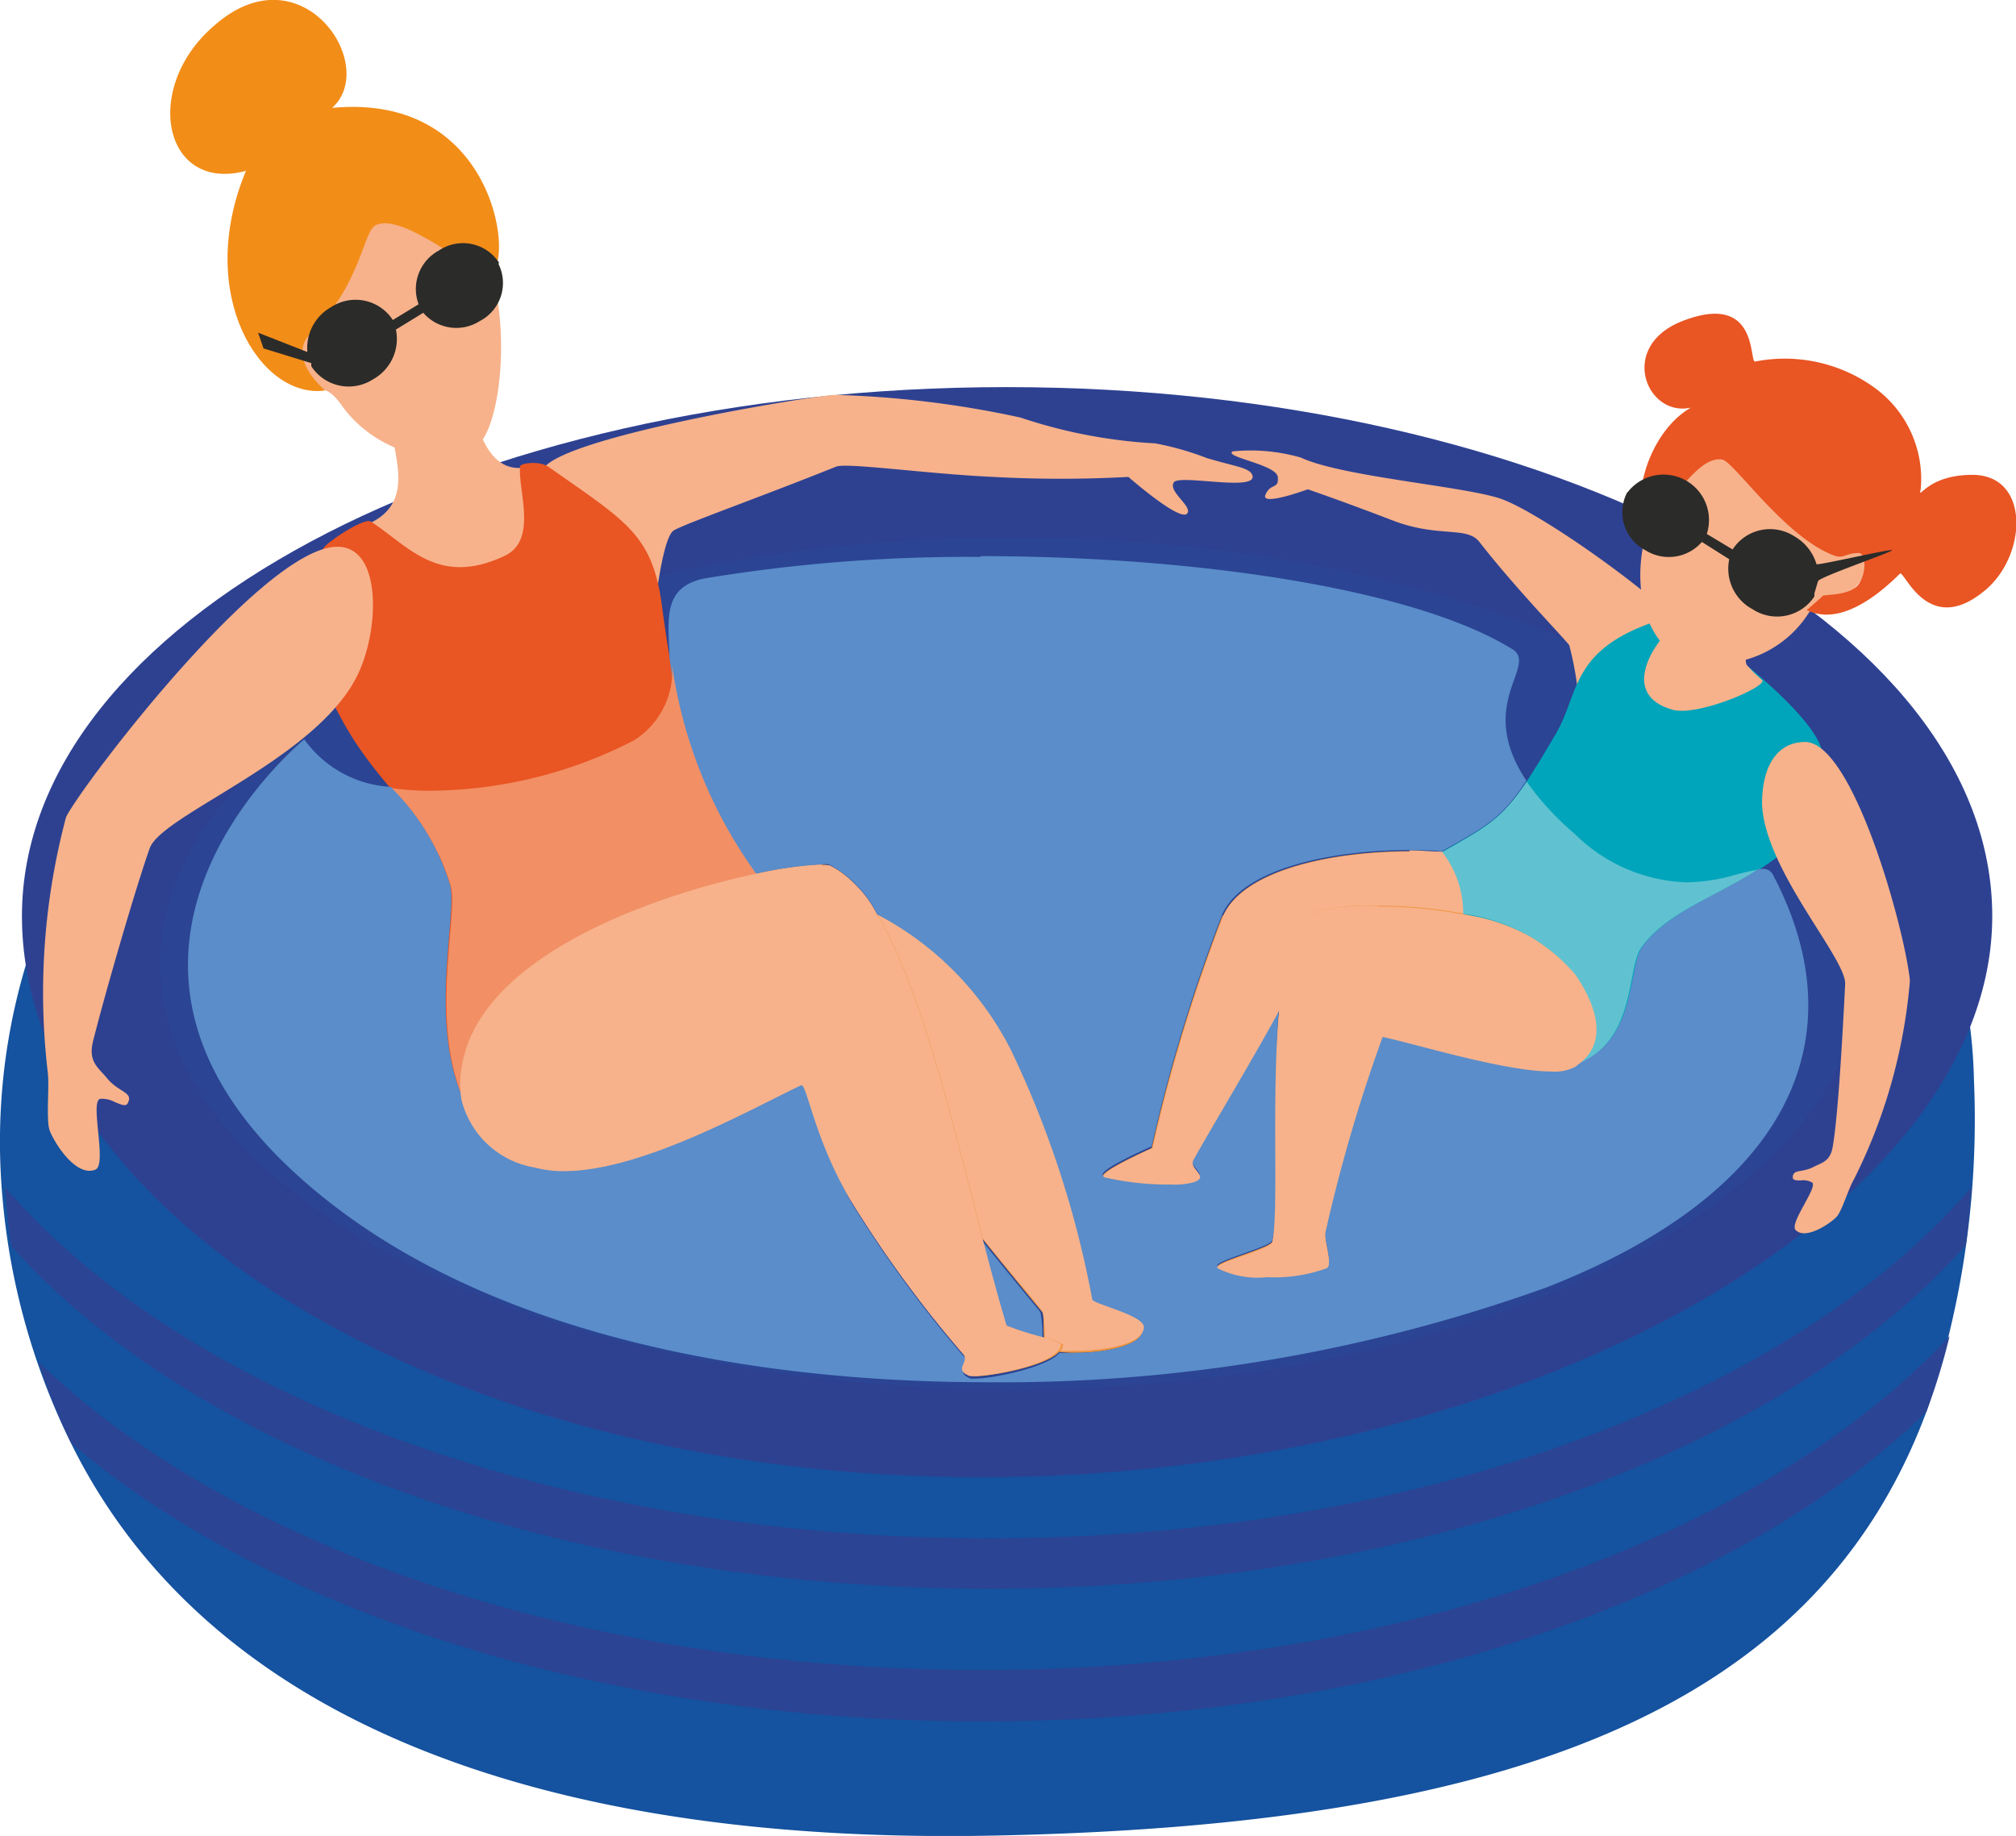
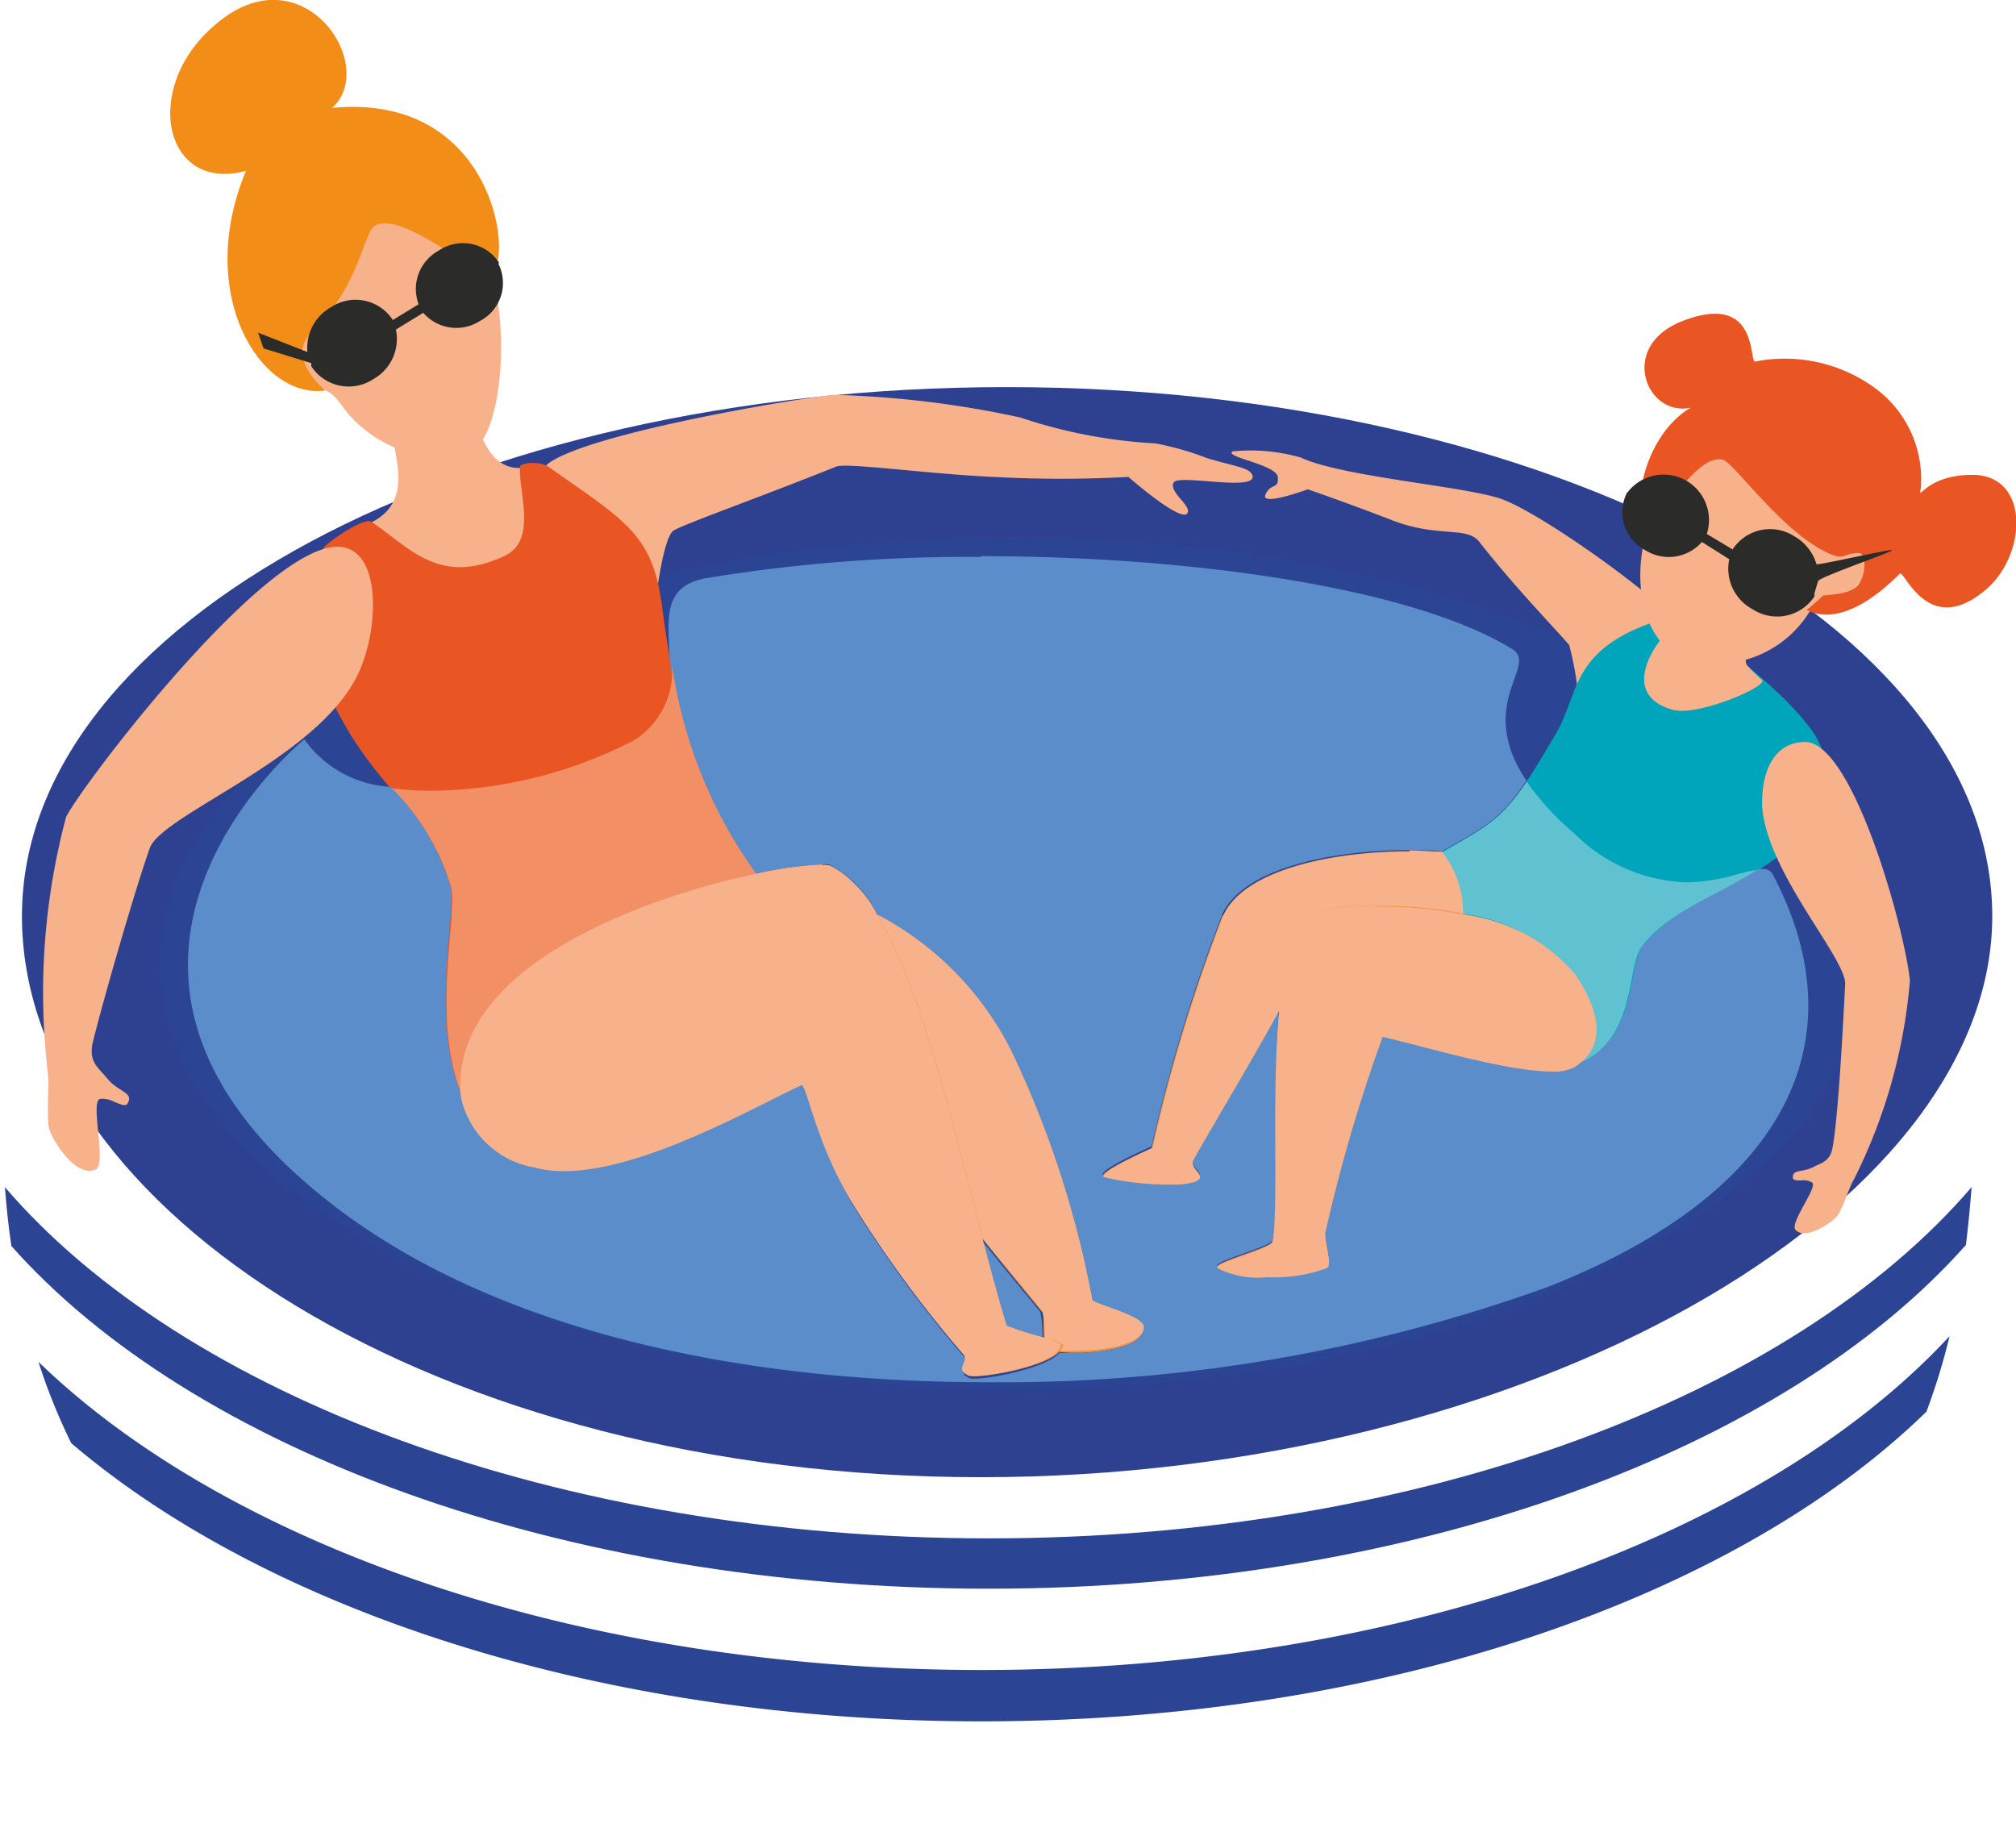
<svg xmlns="http://www.w3.org/2000/svg" viewBox="0 0 78.11 71.14">
  <clipPath id="a">
    <path d="m0 0h78.11v71.14h-78.11z" />
  </clipPath>
  <g clip-path="url(#a)">
-     <path d="m76.48 41.83a35.13 35.13 0 0 1 -1.84 12.87c-4.29 11.53-16.12 16.06-36.33 16.43-17.18.31-30.2-4.37-35.55-15.19a26.67 26.67 0 0 1 -2.66-9.49c-1.52-16.66 14.2-31.21 38.21-31.21 21.08 0 37.87 11.91 38.17 26.59" fill="#15529f" />
    <path d="m77.19 35.5c0 11.35-18.09 21.74-39.19 21.74s-37.15-10.39-37.15-21.74 17.09-20.5 38.15-20.5 38.19 9.16 38.19 20.5" fill="#2e4191" />
    <g fill="#2b4493">
      <path d="m72.21 37.33c0 9.11-14.8 16.5-33 16.5s-33-7.39-33-16.5 14.79-16.5 33-16.5 33.05 7.39 33.05 16.5" />
      <path d="m76.39 46c-.06.77-.13 1.51-.22 2.24-7 7.9-21.33 13.32-37.86 13.32s-30.86-5.38-37.87-13.28c-.11-.74-.19-1.5-.25-2.28 6.91 8.06 21.39 13.61 38.12 13.61s31.15-5.53 38.08-13.61" />
      <path d="m75.53 51.8a25.16 25.16 0 0 1 -.89 2.9c-7.37 7.19-21 12-36.62 12-14.69 0-27.64-4.28-35.26-10.78a23.27 23.27 0 0 1 -1.27-3.15c7.39 7.15 21 11.94 36.53 11.94 16.26 0 30.39-5.24 37.51-12.93" />
    </g>
    <path d="m39.11 40.79c-3.11-5.79-7.21-6.21-9.82-6.68 0 0-9.78 2.84-9.78 4.93 0 3.39 5 2.56 8.88 1.73 2.27-.49 4.11-1 4.22-.6.53 1.93 6.63 9.3 7.76 10.66.12.13 0 .92.14 1.35s3.78.33 3.78-.68c0-.46-2-.9-2-1.07a38.76 38.76 0 0 0 -3.14-9.64" fill="#ec9441" />
    <path d="m21.05 18.08c-.19-.37-1.9 1.19-2.7-2.12-.74.15-3.12 1-3.12 1 .12 1 .75 2.66-1.06 3.38-1.19.48 3.32 2.69 4.58 2.16 3.42-1.44 2.8-3.41 2.3-4.41" fill="#f7b28b" />
    <path d="m16.81 7.48c-1.45-.62-4.31.61-5.07 2.13a4.29 4.29 0 0 0 -.16 2.77c.12.53-1.2.62-.34 1.89s1.2.28 2 1.44c1.26 1.77 3.71 2.49 5.2 1.59 1.26-.76 1.83-8.32-1.67-9.82" fill="#f7b28b" />
    <path d="m12.87 4.18c1.84-1.66-1.2-6.18-4.58-3.18-2.81 2.42-1.94 6.48 1.24 5.62-2 4.8.58 8.87 3.07 8.51 0 0-1.54-1.27-.55-2.22 2-1.94 2-4 2.54-4.2 1.09-.44 3.57 1.8 4.35 1.85 1 .06.48-7-6.07-6.38" fill="#f28d18" />
    <path d="m19.35 10.2a1.67 1.67 0 0 0 -2.35-.49 1.69 1.69 0 0 0 -.78 2.08l-1 .61a1.72 1.72 0 0 0 -2.39-.5 1.81 1.81 0 0 0 -.92 1.74l-1.91-.75.21.61 1.85.57v.12a1.73 1.73 0 0 0 2.39.51 1.79 1.79 0 0 0 .89-1.93l1.06-.65a1.69 1.69 0 0 0 2.19.32 1.66 1.66 0 0 0 .71-2.24" fill="#2b2b2a" />
    <path d="m25.3 24.15s.32-3.32.81-3.6 3.25-1.25 6.29-2.47c.41-.16 3.49.28 6.09.4a48.14 48.14 0 0 0 5.23 0s2.28 2 2.31 1.32c0-.29-.76-.79-.55-1.11s3.18.36 3.05-.25c-.08-.32-.64-.35-1.77-.69a11.36 11.36 0 0 0 -2-.57 19.68 19.68 0 0 1 -5.22-1 38.61 38.61 0 0 0 -7.22-.88c-1 .07-9.41 1.44-11.06 2.65s4 6.21 4 6.21" fill="#f7b28b" />
    <path d="m29.48 34.2s-1.21 1.09-1.14 1.19c-4.11.36-14.12 3.68-8.69 9.43-3.79-2.84-1.85-9-2.23-10.48-.74-2.88-2.76-3.6-4.42-6.92a5 5 0 0 0 -.47-6.14c-.1-.11 1.56-1.25 1.84-1.07 1.46.95 2.6 2.53 5.16 1.34 1.32-.6.54-2.52.62-3.47 0-.14.75-.23 1.09 0 2.94 2.08 4 2.58 4.39 5.26.67 5.12 1.56 7.91 3.85 10.9" fill="#e95523" />
    <path d="m41.16 52.14c0-.12-2.14-.66-2.18-.78-1.77-5.82-3.59-16.43-6.84-17.82-.81-.35-13.51 1.9-14.27 7.94-.17 1.31.35 3.07 2.88 3.76 3 .83 8.31-2.25 10.33-3.19.23-.11.48 2 1.91 4.43a46.27 46.27 0 0 0 4.39 6c.23.3-.4.58.24.83.31.12 3.54-.41 3.54-1.19" fill="#f49942" />
    <path d="m2.56 31.66a26.44 26.44 0 0 0 -.71 9.89c.07.52-.07 1.83.07 2.24s1 1.85 1.78 1.53c.46-.2-.23-2.64.18-2.74a1 1 0 0 1 .56.12c.23.09.43.19.5.06.26-.45-.35-.42-.81-1-.32-.39-.7-.61-.54-1.35.41-1.67 1.64-5.93 2.21-7.54.47-1.32 6.56-3.48 8.09-6.79.8-1.72.89-4.75-.7-4.89-2.83-.26-10.08 9.32-10.63 10.47" fill="#f7b28b" />
    <path d="m47.4 35.46c1.47-3.19 11.34-2.88 11.56-1.41.55 3.8-8.31 2.64-8.56 3.37-.39 1.16-3.23 5.81-4.18 7.52-.2.36.69.66 0 .88a9.89 9.89 0 0 1 -3.46-.19c-.36-.17 1.86-1.14 1.86-1.14a63.86 63.86 0 0 1 2.74-9" fill="#ec9441" />
    <path d="m61.2 27.65a12.46 12.46 0 0 0 -.4-2.65c-.24-.32-2.07-2.19-3.48-4-.48-.62-1.55-.16-3.3-.81-2-.77-3.35-1.23-3.35-1.23s-1.84.68-1.64.21.52-.19.48-.68-2.11-.78-1.75-1a7.05 7.05 0 0 1 2.64.24c1.56.73 6.12 1.09 7.67 1.57s6.75 4.2 7.49 5.45-4.36 2.95-4.36 2.95" fill="#f7b28b" />
    <path d="m70.57 29.42a3.51 3.51 0 0 0 -1.29 2.24 4.79 4.79 0 0 0 0 1.21c-2 1.71-4.34 2.16-5.62 3.84-.66.86-.06 4.3-3.41 4.75 3.36-1.76-.94-4.63-3.53-6a3.71 3.71 0 0 0 -.84-2.46c2.33-1.33 2.52-1.36 4.38-4.53 1-1.67.5-3.46 4.5-4.58.69-.08 6.3 4.25 5.81 5.51" fill="#00a5bb" />
    <path d="m65.4 23.53c.21.11 2.49 1.08 2.49 1.08s-.38.94-.2 1.17a6.18 6.18 0 0 0 .58.57c.26.23-2.49 1.43-3.47 1.15-1.75-.5-1-2-.51-2.64a6.45 6.45 0 0 1 1.11-1.33" fill="#f7b28b" />
    <path d="m66.15 17.44a3.85 3.85 0 0 1 4.74.58 4.55 4.55 0 0 1 .79 2.74c0 .49 1.75-.06.54 1.58-1.35 1.84-1.45.35-2.16 1.44a4.23 4.23 0 0 1 -4.7 1.78c-2.55-.81-2.5-6.17.79-8.12" fill="#f7b28b" />
    <path d="m65.53 15.79c-1.71.41-2.87-2.34-.37-3.34 3-1.18 2.6 1.59 2.84 1.56a5.93 5.93 0 0 1 4.61 1 4.37 4.37 0 0 1 1.81 3.93c-.11.54.17-.54 2-.54 2.23 0 2.13 3.08.52 4.45-2.25 1.91-3.16-.79-3.33-.62-1 1-2.41 2-3.61 1.41 0 0 .58-.49.62-.55s1 0 1.35-.4.35-1.25.05-1.26c-.56 0-.56.25-1 .08-1.87-.72-3.84-3.61-4.28-3.7-1-.19-2 1.91-2.73 2.09-.88.24-.41-3 1.51-4.11" fill="#e95523" />
    <path d="m63.05 19.09a1.76 1.76 0 0 1 3.08 1.6l1 .6a1.73 1.73 0 0 1 2.39-.51 1.85 1.85 0 0 1 .86 1.08c0 .07 2.92-.61 2.93-.54s-2.85 1.05-2.87 1.2l-.14.47v.12a1.73 1.73 0 0 1 -2.39.5 1.78 1.78 0 0 1 -.91-1.94l-1.06-.67a1.7 1.7 0 0 1 -2.19.32 1.66 1.66 0 0 1 -.7-2.25" fill="#2b2b2a" />
    <path d="m50.77 35.4c.5-.37 8-.93 10.27 2.35.54.78 1.53 2.53 0 3.57-1.05.7-5.91-.82-7.46-1.16a61.89 61.89 0 0 0 -2.22 7.59c-.05.36.29 1.24.06 1.36-.81.46-3.82.49-4.24 0-.18-.2 2-.73 2.12-1 .49-1.69-.6-11.19 1.48-12.7" fill="#f49942" />
    <path d="m74 38a21 21 0 0 1 -2.17 7.7c-.2.33-.46 1.22-.67 1.45s-1.19.92-1.59.51c-.25-.26.88-1.67.64-1.84a.7.7 0 0 0 -.44-.08c-.16 0-.29 0-.31-.1 0-.36.35-.18.82-.43.31-.16.62-.21.72-.73.23-1.2.43-5.13.49-6.34.06-1-3.13-4.43-3.22-7 0-1.34.51-2.37 1.65-2.39 1.87-.04 3.88 7.25 4.08 9.25" fill="#f7b28b" />
    <path d="m38 21.58a62.44 62.44 0 0 0 -10.62.82c-1.75.3-1.48 1.63-1.44 3.07a18.16 18.16 0 0 0 3.28 8.4 14.8 14.8 0 0 1 2.6-.37.76.76 0 0 1 .31 0 4.42 4.42 0 0 1 1.87 1.94 12.08 12.08 0 0 1 5.14 5.35 38.76 38.76 0 0 1 3.14 9.64c0 .17 2 .61 2 1.07 0 .65-1.49.92-2.6.92a5.73 5.73 0 0 1 -.63 0c-.49.58-2.62 1-3.27 1h-.17c-.64-.25 0-.53-.24-.83a46.27 46.27 0 0 1 -4.39-6c-1.38-2.5-1.66-4.59-1.88-4.59-1.79.83-6.13 3.33-9.19 3.33a4.14 4.14 0 0 1 -1.14-.14 3.51 3.51 0 0 1 -2.85-2.67c-1.31-3.06-.19-7.07-.48-8.23a9.11 9.11 0 0 0 -2.29-3.8 4.41 4.41 0 0 1 -3.36-1.84s-10.79 8.77 1.02 17.97c6.41 5 16 6.94 25.44 6.94a62.36 62.36 0 0 0 21.66-3.67c9.32-3.64 12.16-9.59 8.78-16a.42.42 0 0 0 -.42-.22h-.14c-1.7 1.09-3.45 1.64-4.49 3-.59.77-.17 3.61-2.48 4.51l-.13.1a1.72 1.72 0 0 1 -.92.18c-1.8 0-5.27-1.07-6.54-1.34a62.24 62.24 0 0 0 -2.22 7.59c-.05.36.29 1.24.06 1.36a5.7 5.7 0 0 1 -2.31.36 3.35 3.35 0 0 1 -1.93-.36c-.18-.2 2-.73 2.12-1 .32-1.11 0-5.59.26-9-1 1.88-2.65 4.58-3.33 5.8-.2.36.69.66 0 .88a3 3 0 0 1 -.89.09 10.79 10.79 0 0 1 -2.57-.28c-.36-.17 1.86-1.14 1.86-1.14a63.86 63.86 0 0 1 2.74-9c.82-1.79 4.29-2.48 7.22-2.48.44 0 .87 0 1.28.05 1.77-1 2.31-1.27 3.28-2.74-2-3 .49-4.46-.55-5.1-3.86-2.38-12.46-3.6-20.6-3.6m0 26.41c.32 1.22.63 2.37.93 3.37a10.49 10.49 0 0 0 1.47.51 4.64 4.64 0 0 0 -.08-1c-.36-.44-1.26-1.52-2.32-2.84" fill="#5a8dca" />
    <path d="m34 35.44c1.7 2.85 2.94 8.16 4.08 12.55 1.06 1.32 2 2.4 2.32 2.84a4.58 4.58 0 0 1 .08 1 2.58 2.58 0 0 1 .71.27.42.42 0 0 1 -.1.24 5.73 5.73 0 0 0 .63 0c1.11 0 2.6-.27 2.6-.92 0-.46-2-.9-2-1.07a38.76 38.76 0 0 0 -3.14-9.64 12.08 12.08 0 0 0 -5.18-5.27" fill="#f7b28b" />
    <path d="m26 25.47a3.16 3.16 0 0 1 -1.46 3.23 17.47 17.47 0 0 1 -7.84 1.94 10.58 10.58 0 0 1 -1.52-.1 9.11 9.11 0 0 1 2.29 3.8c.29 1.16-.83 5.17.48 8.23a3.66 3.66 0 0 1 0-1.09c.55-4.37 7.34-6.75 11.36-7.61a18.16 18.16 0 0 1 -3.31-8.4" fill="#f28f65" />
    <path d="m31.83 33.5a14.8 14.8 0 0 0 -2.6.37c-4 .86-10.81 3.24-11.36 7.61a3.66 3.66 0 0 0 0 1.09 3.51 3.51 0 0 0 2.85 2.67 4.14 4.14 0 0 0 1.14.14c3.06 0 7.4-2.5 9.19-3.33.22 0 .5 2.05 1.89 4.44a46.27 46.27 0 0 0 4.39 6c.23.3-.4.58.24.83h.17c.65 0 2.78-.38 3.27-1a.42.42 0 0 0 .1-.24 2.58 2.58 0 0 0 -.71-.27 10.49 10.49 0 0 1 -1.4-.45c-.3-1-.61-2.15-.93-3.37-1.14-4.39-2.38-9.7-4.08-12.55a4.42 4.42 0 0 0 -1.83-1.9.76.76 0 0 0 -.31 0" fill="#f7b28b" />
    <path d="m54.61 33c-2.92 0-6.39.69-7.21 2.48a63.86 63.86 0 0 0 -2.74 9s-2.22 1-1.87 1.14a11 11 0 0 0 2.58.28 2.84 2.84 0 0 0 .88-.09c.66-.22-.23-.52 0-.88.68-1.22 2.31-3.92 3.33-5.8.16-1.76.5-3.23 1.22-3.74a7.85 7.85 0 0 1 2.61-.29 17.28 17.28 0 0 1 3.33.31 3.82 3.82 0 0 0 -.84-2.41c-.41 0-.84-.05-1.29-.05" fill="#f7b28b" />
    <path d="m59.16 30.28c-1 1.47-1.51 1.73-3.28 2.74a3.82 3.82 0 0 1 .81 2.39 6.74 6.74 0 0 1 4.31 2.34c.52.75 1.48 2.43.12 3.47 2.31-.91 1.89-3.74 2.48-4.52 1-1.36 2.79-1.91 4.49-3a10 10 0 0 0 -1 .24 7.21 7.21 0 0 1 -1.75.25 6.46 6.46 0 0 1 -4.34-1.89 10.73 10.73 0 0 1 -1.84-2" fill="#60c2d0" />
    <path d="m53.38 35.11a7.85 7.85 0 0 0 -2.61.29c-.72.51-1.06 2-1.21 3.74-.31 3.37 0 7.85-.27 9-.08.28-2.3.81-2.12 1a3.46 3.46 0 0 0 1.93.35 5.91 5.91 0 0 0 2.31-.35c.23-.13-.11-1-.06-1.37a62.24 62.24 0 0 1 2.22-7.59c1.27.27 4.74 1.34 6.54 1.34a1.72 1.72 0 0 0 .92-.18l.13-.1c1.36-1 .4-2.71-.12-3.47a6.74 6.74 0 0 0 -4.33-2.33 17.28 17.28 0 0 0 -3.33-.31" fill="#f7b28b" />
  </g>
</svg>